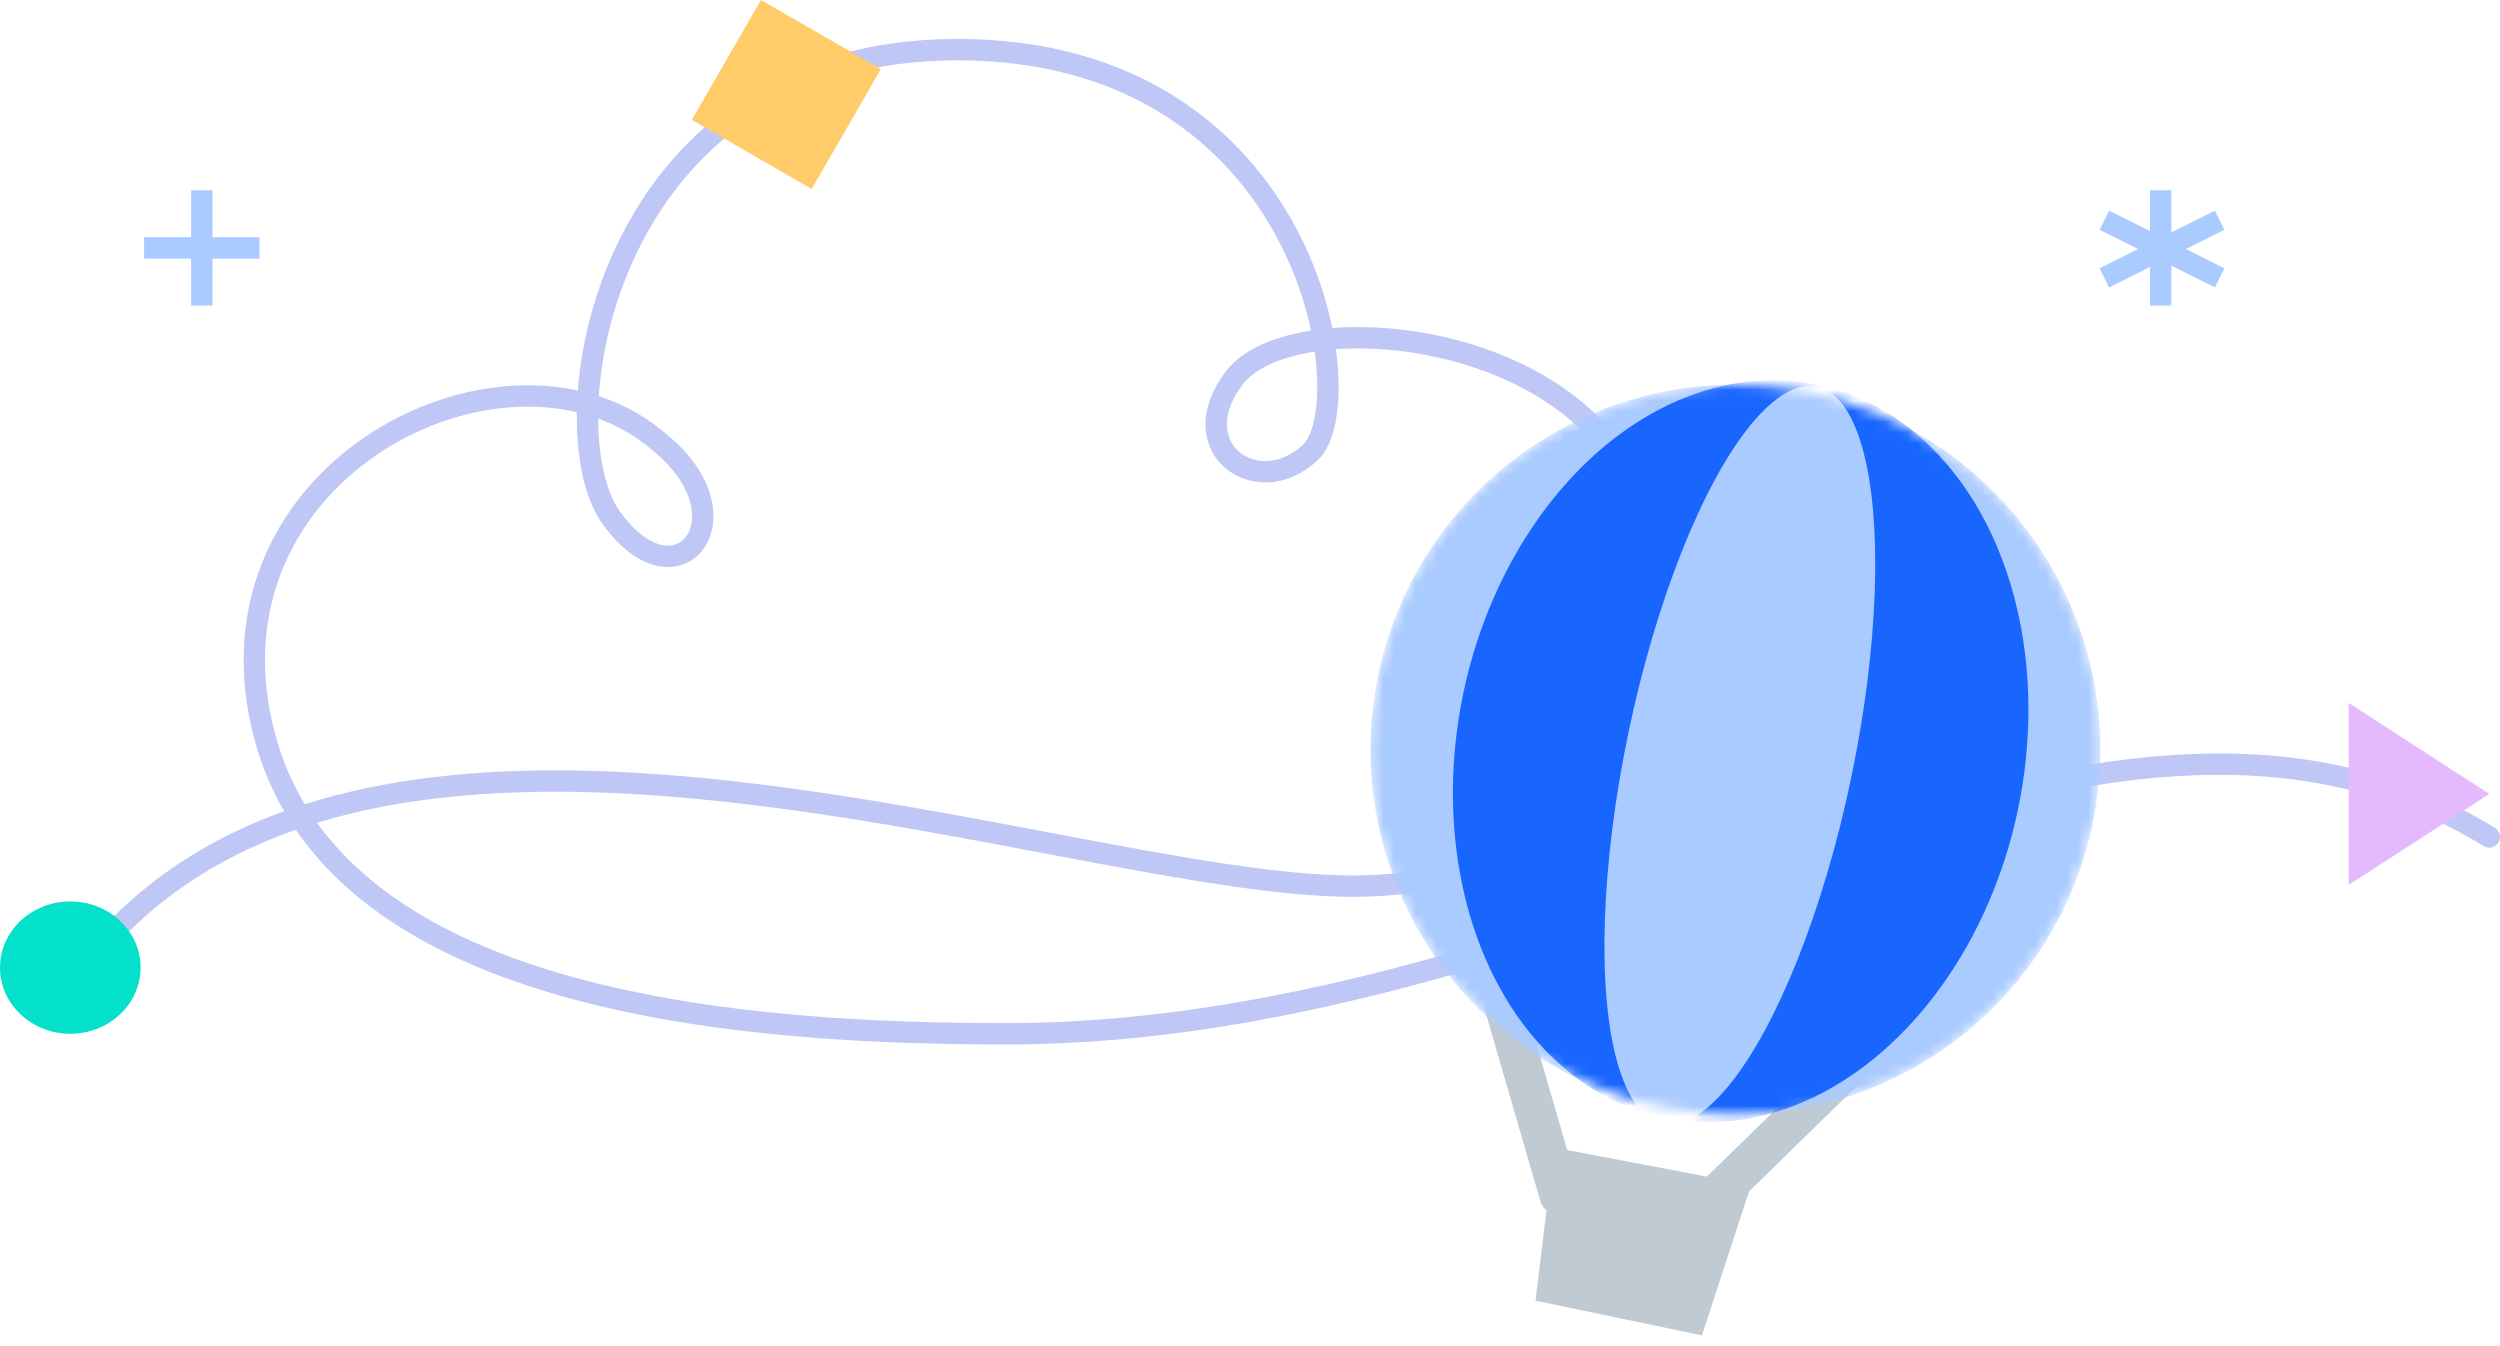
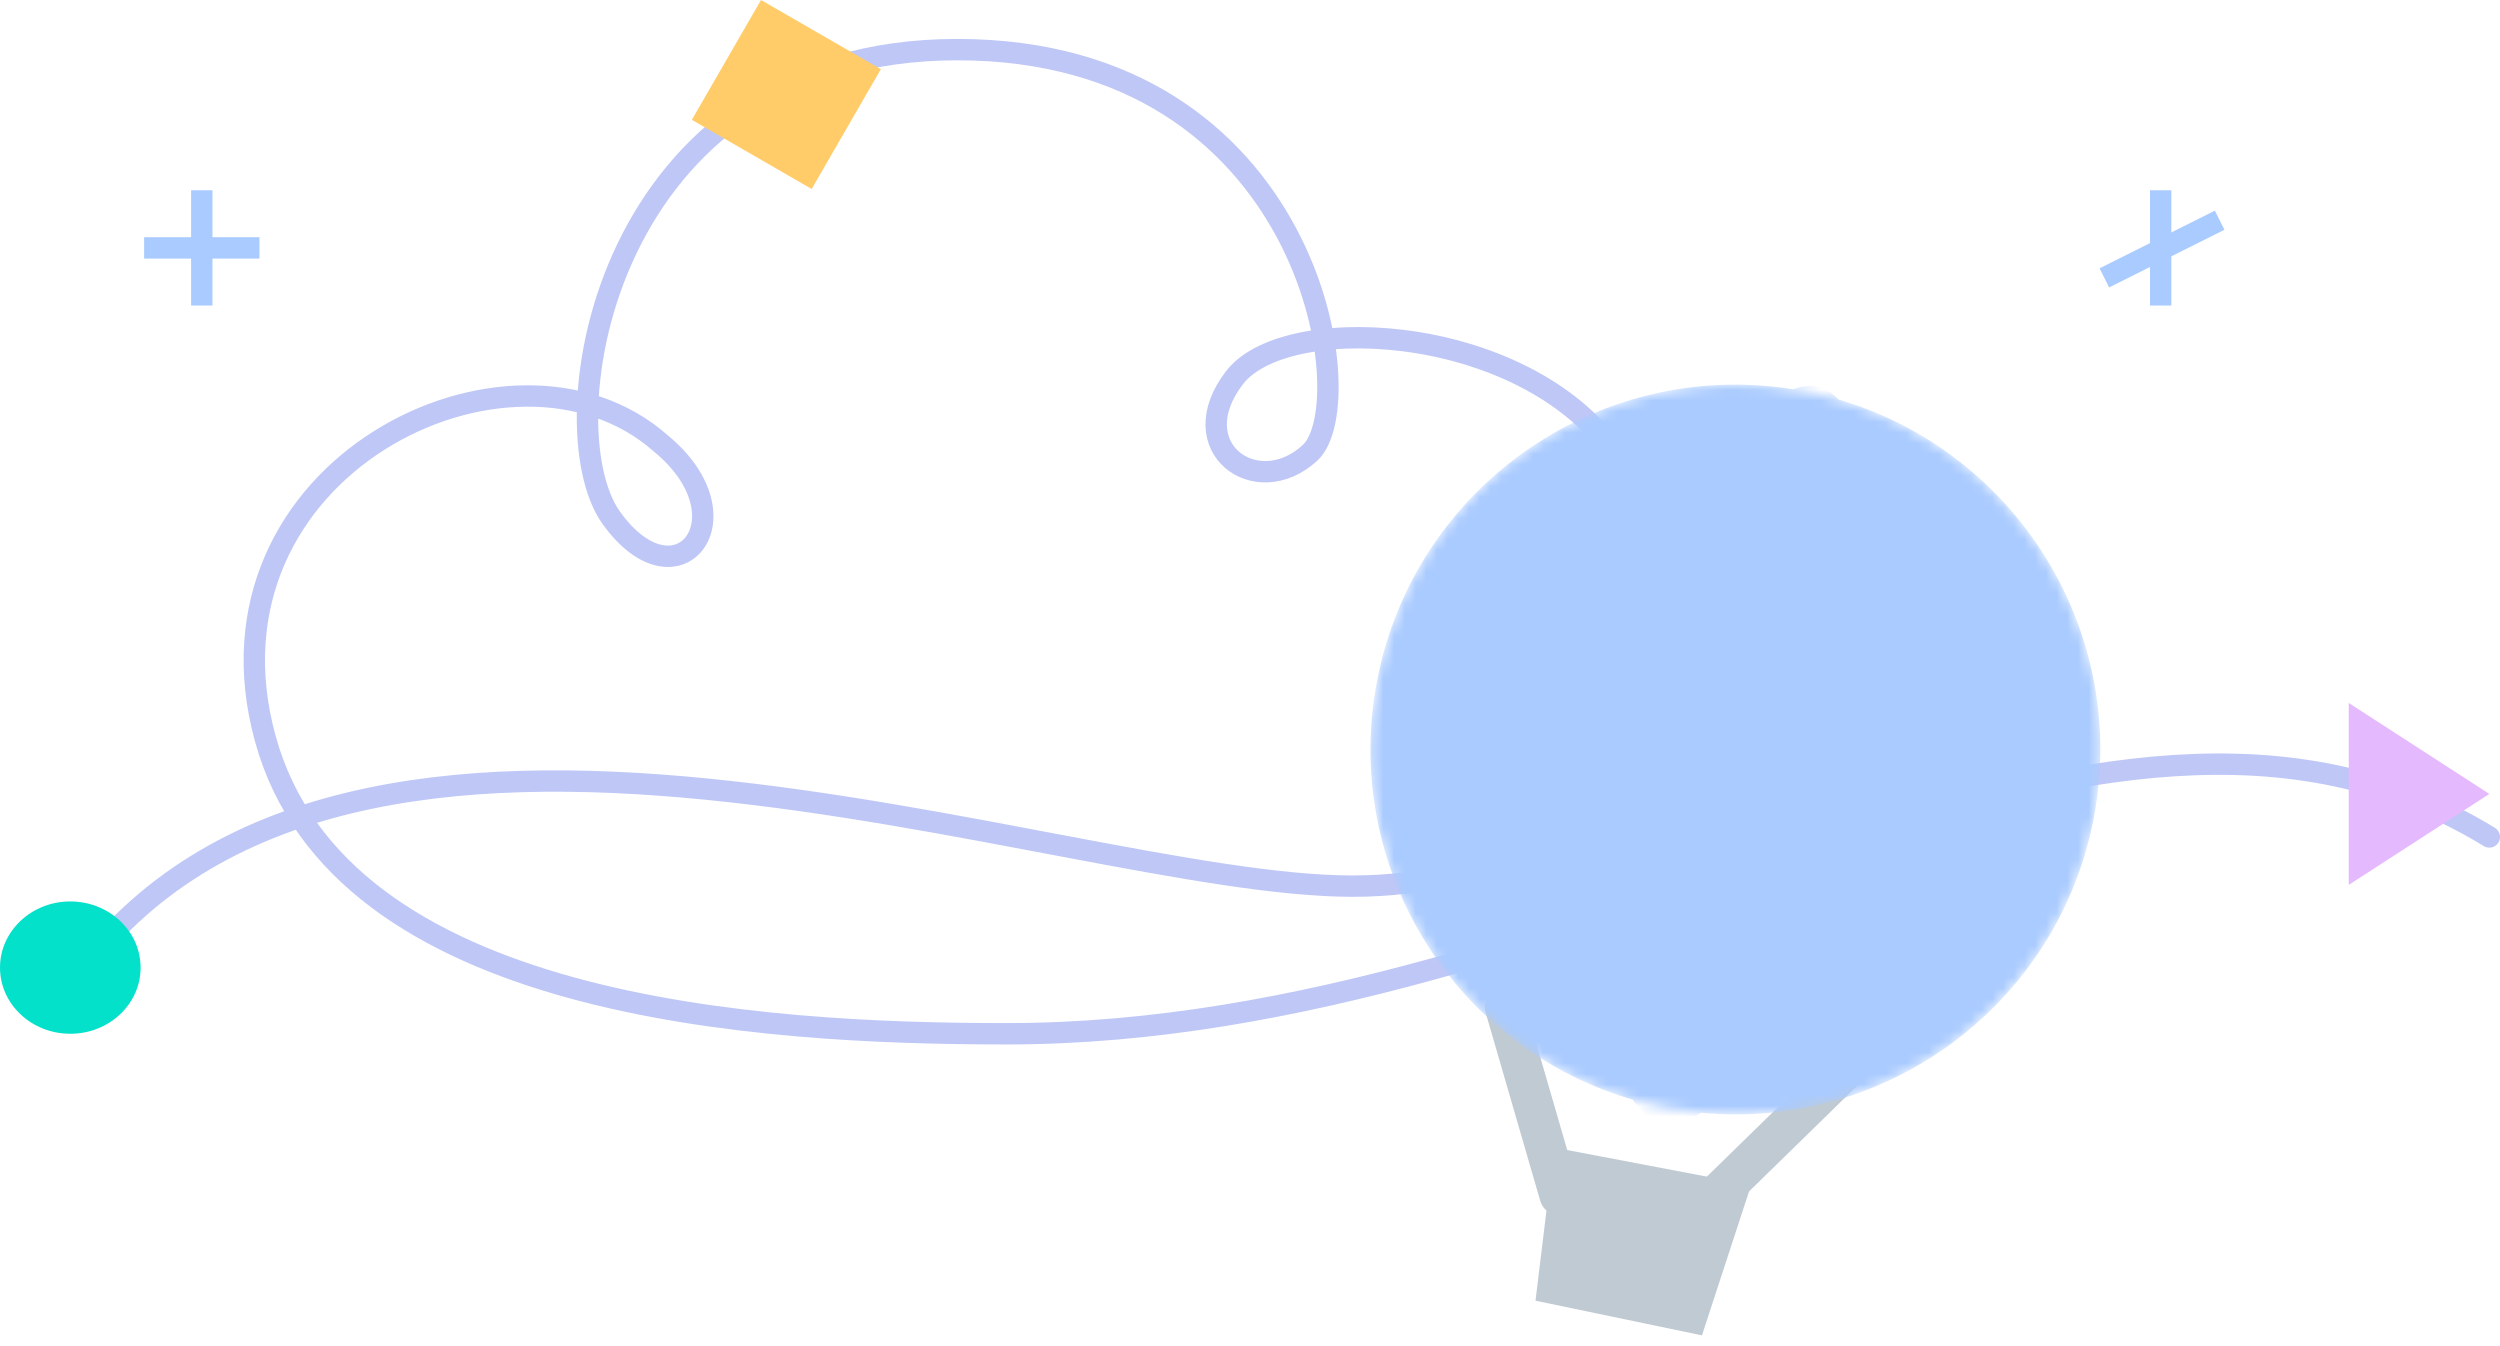
<svg xmlns="http://www.w3.org/2000/svg" width="234" height="126" viewBox="0 0 234 126" fill="none">
  <path d="M6.967 91.643C32.667 55.82 99.102 82.943 126.601 82.943C154.1 82.943 159.754 57.228 152.044 43.794C144.334 30.36 120.562 28.825 115.55 35.35C110.539 41.875 117.606 46.992 122.618 42.387C127.629 37.781 122.746 4.644 89.593 4.645C56.44 4.645 51.043 39.855 57.211 48.461C63.379 57.067 70.318 48.461 61.837 41.491C47.959 29.209 17.889 43.794 24.828 69.126C31.767 94.458 71.089 96.761 94.219 96.761C149.731 96.761 195.992 55.692 233 78.338" stroke="#BEC7F6" stroke-width="2" stroke-linecap="round" />
  <line x1="159.825" y1="112.691" x2="175.298" y2="97.578" stroke="#C0CAD3" stroke-width="3.75" stroke-linecap="round" />
  <line x1="145.968" y1="111.876" x2="140.863" y2="94.278" stroke="#C0CAD3" stroke-width="3.75" stroke-linecap="round" />
  <path d="M145.47 107.413L163.904 110.921L159.303 124.99L143.722 121.744L145.47 107.413Z" fill="#C0CAD3" />
  <mask id="mask0_1153_456" style="mask-type:alpha" maskUnits="userSpaceOnUse" x="128" y="35" width="69" height="70">
    <circle cx="162.433" cy="70.156" r="34.15" transform="rotate(10.775 162.433 70.156)" fill="#D9D9D9" />
  </mask>
  <g mask="url(#mask0_1153_456)">
    <circle cx="162.433" cy="70.156" r="34.15" transform="rotate(10.775 162.433 70.156)" fill="#AACBFF" />
-     <ellipse cx="162.926" cy="70.316" rx="26.523" ry="35.042" transform="rotate(11.834 162.926 70.316)" fill="#1966FF" />
    <ellipse cx="162.849" cy="70.678" rx="10.637" ry="35.236" transform="rotate(11.834 162.849 70.678)" fill="#AACBFF" />
  </g>
-   <path d="M196.966 20.611L207.758 26.008" stroke="#AACBFF" stroke-width="2" stroke-linejoin="round" />
  <path d="M202.239 17.808V28.601" stroke="#AACBFF" stroke-width="2" stroke-linejoin="round" />
  <path d="M207.759 20.611L196.967 26.008" stroke="#AACBFF" stroke-width="2" stroke-linejoin="round" />
  <path d="M13.491 23.204H24.284" stroke="#AACBFF" stroke-width="2" stroke-linejoin="round" />
  <path d="M18.887 17.808V28.601" stroke="#AACBFF" stroke-width="2" stroke-linejoin="round" />
  <g style="mix-blend-mode:multiply">
    <path d="M219.841 65.797L233 74.312L219.841 82.827L219.841 65.797Z" fill="#E5B9FE" />
  </g>
  <g style="mix-blend-mode:multiply">
    <ellipse cx="6.58" cy="90.568" rx="6.58" ry="6.193" fill="#04E1CB" />
  </g>
  <g style="mix-blend-mode:multiply">
    <rect x="64.756" y="11.216" width="12.951" height="12.951" transform="rotate(-60 64.756 11.216)" fill="#FFCC69" />
  </g>
</svg>